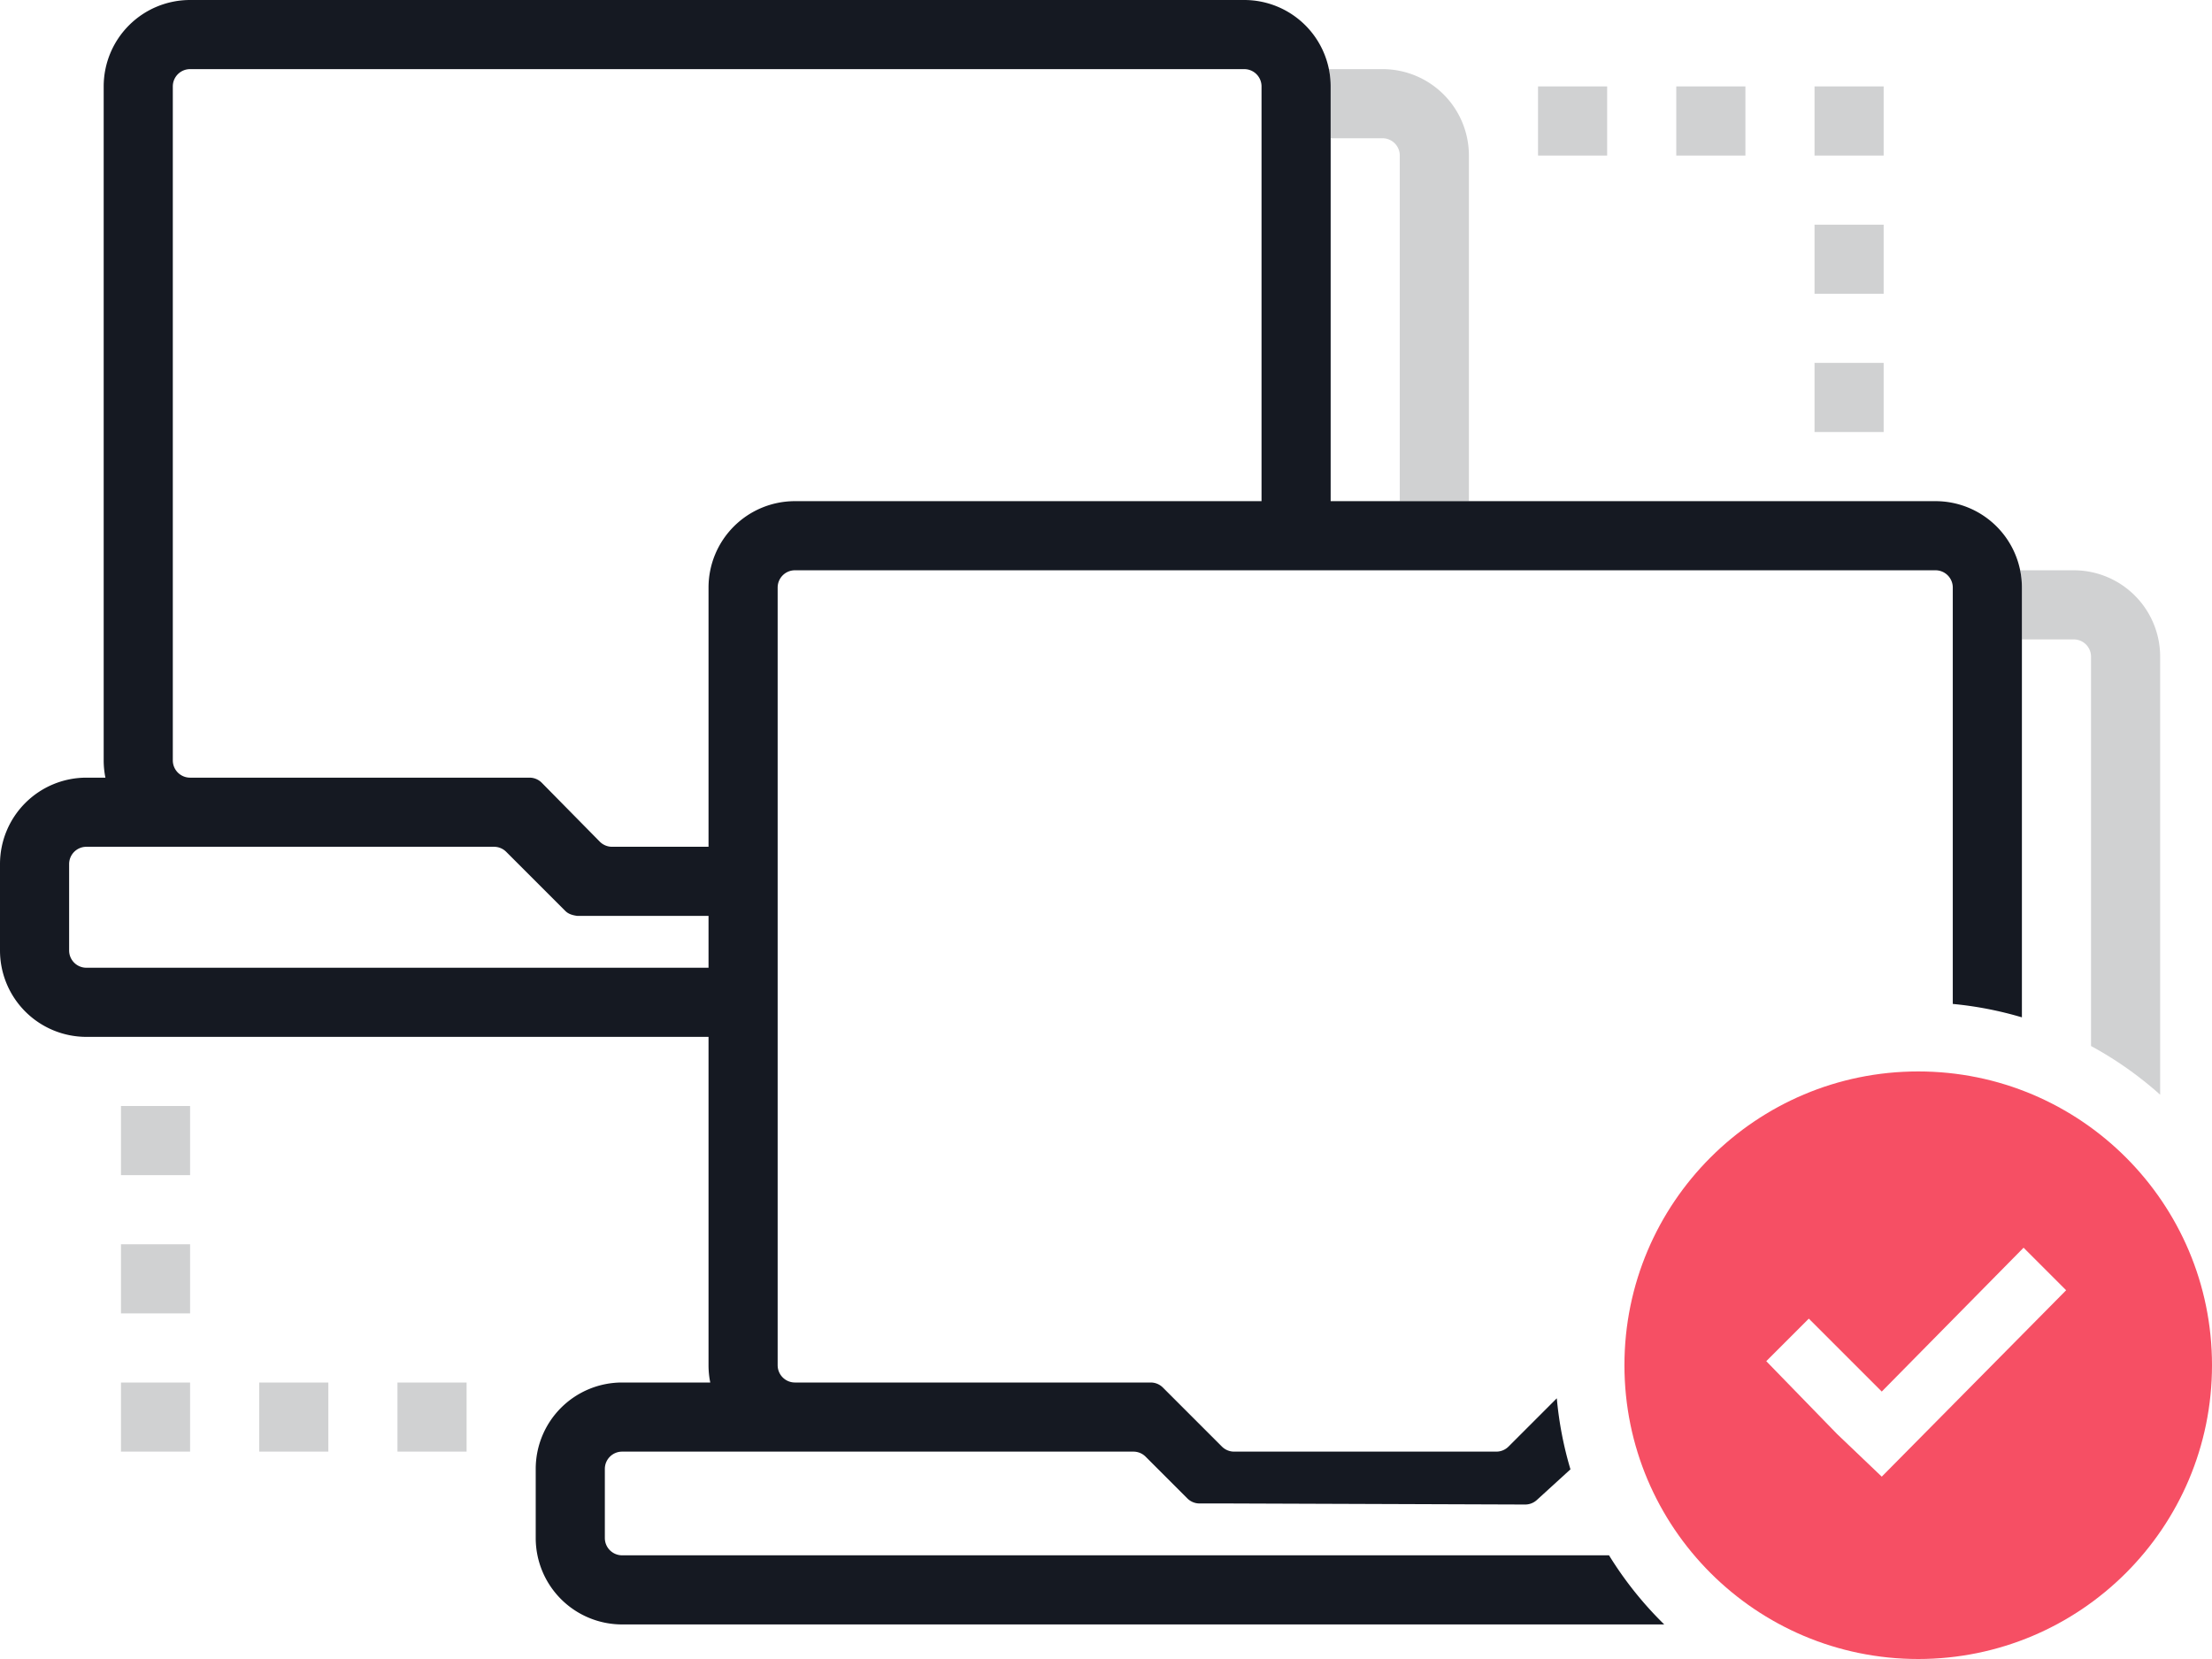
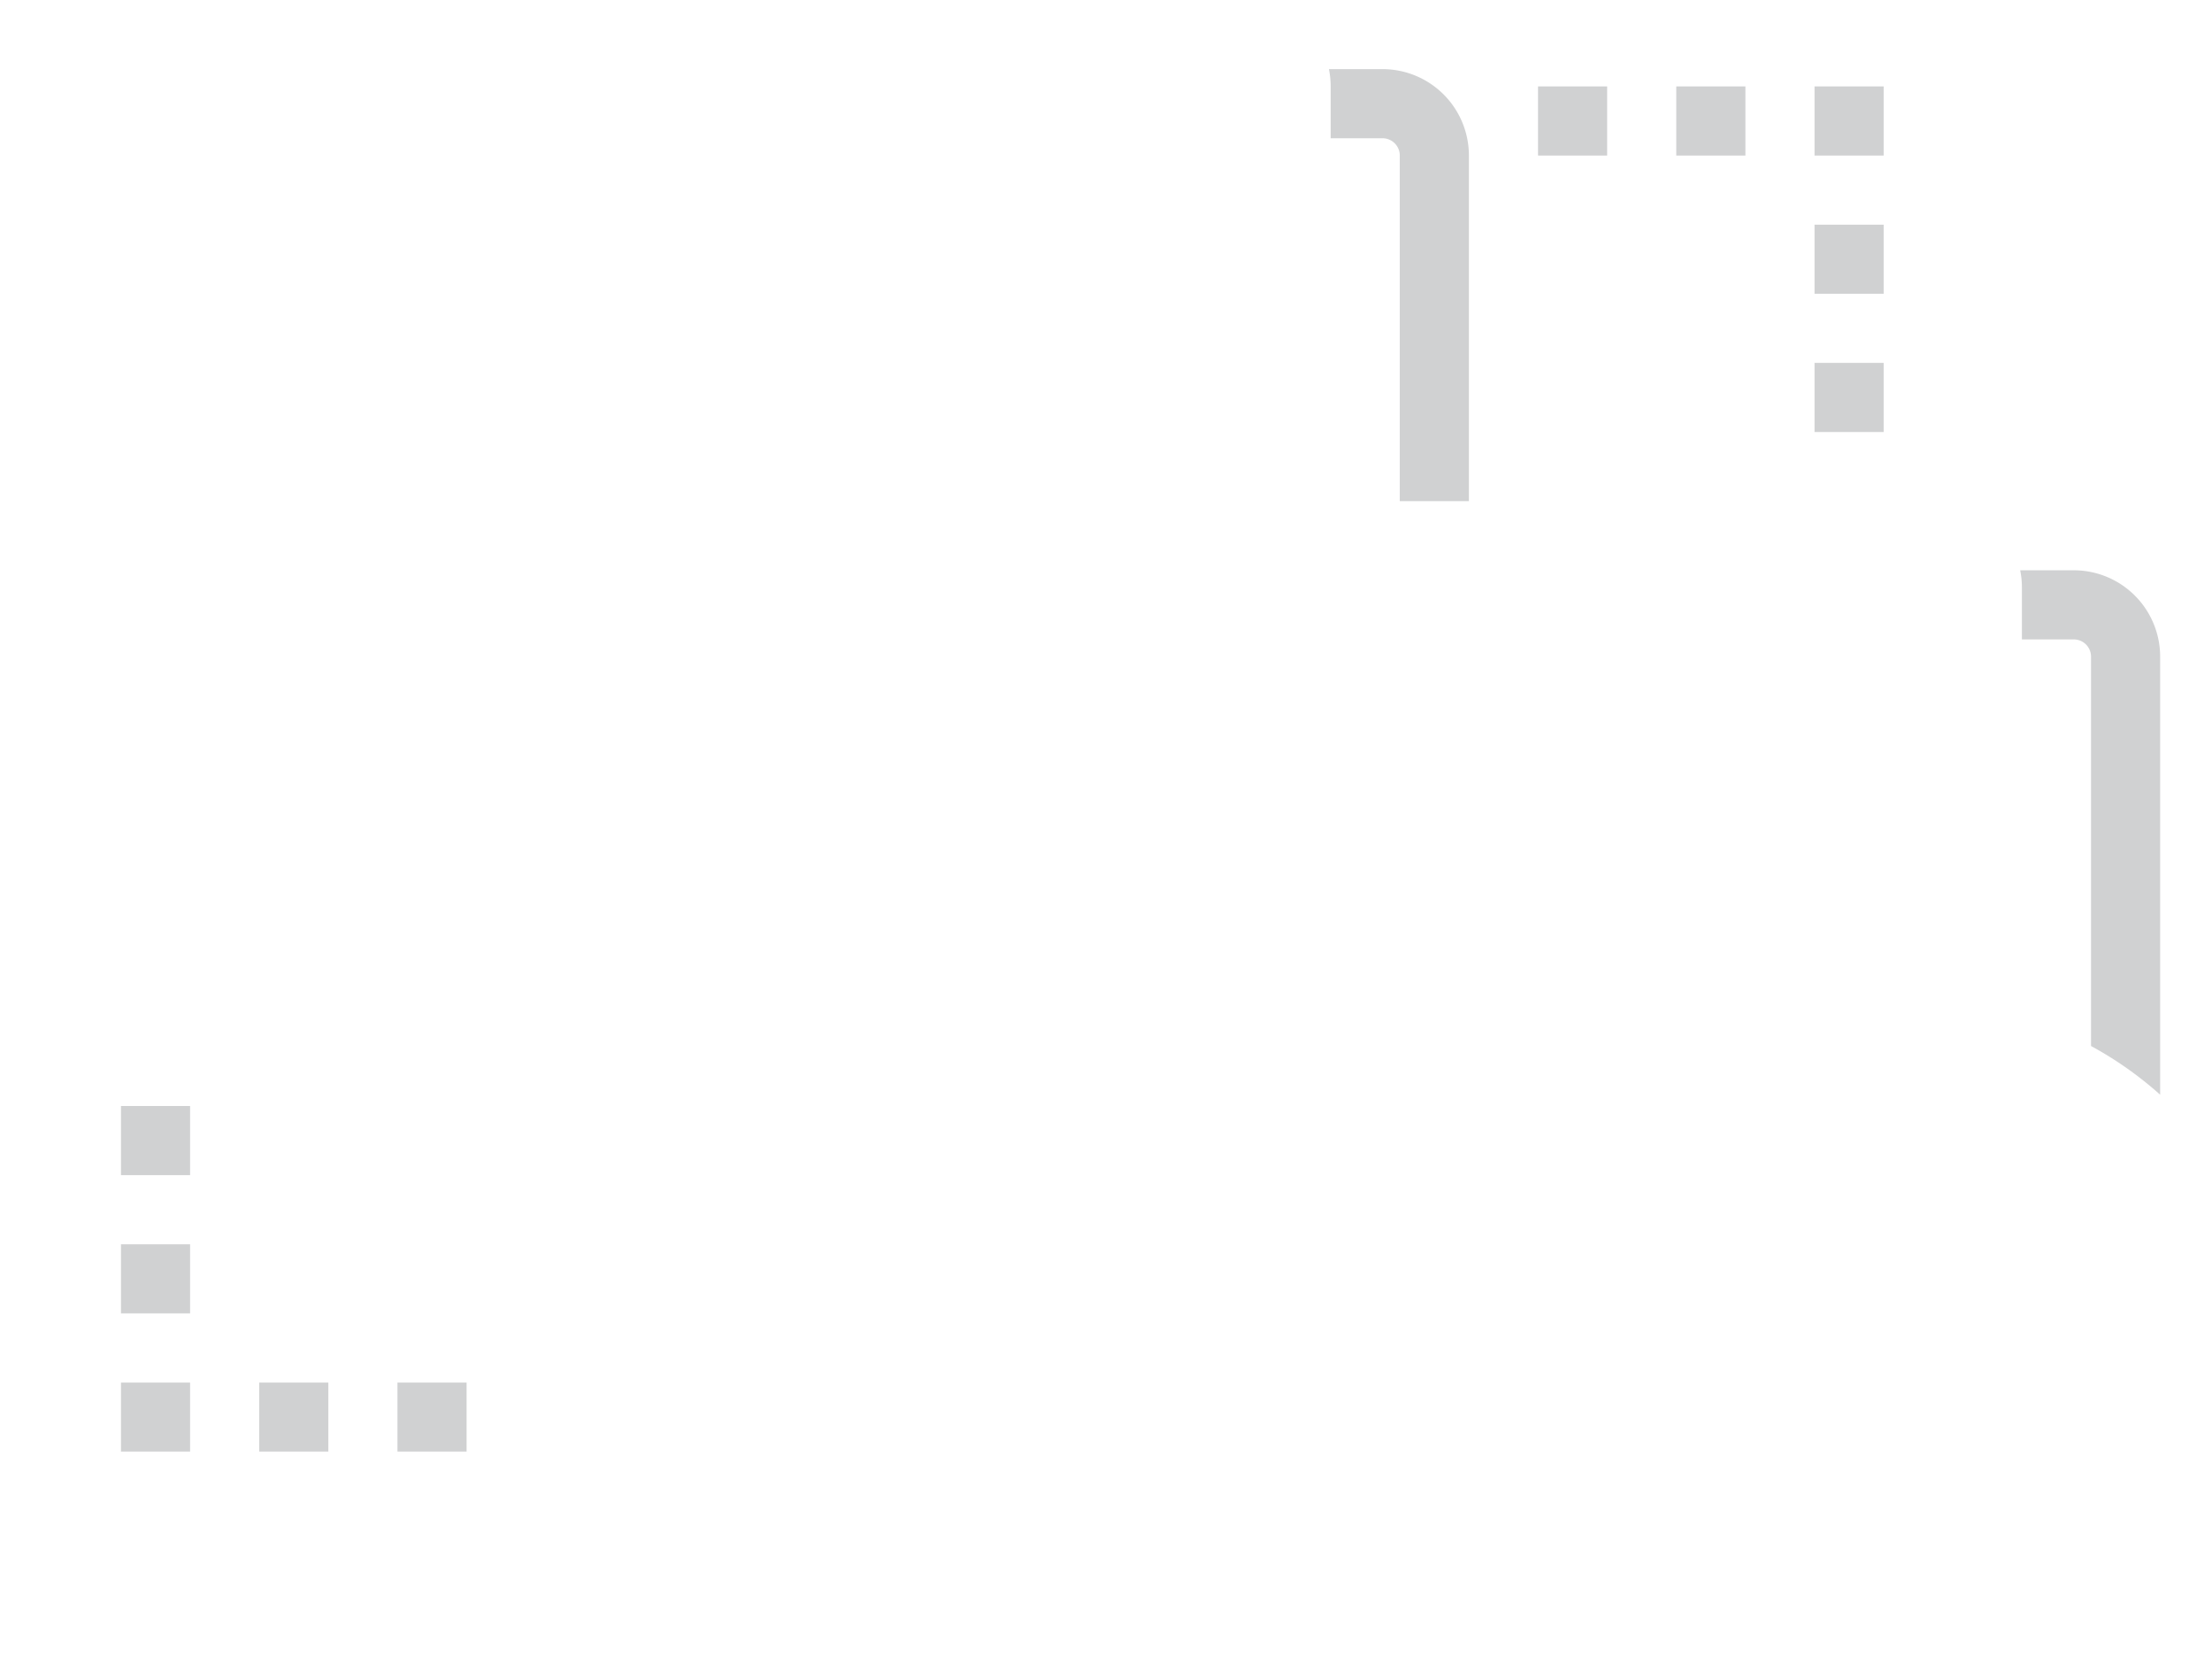
<svg xmlns="http://www.w3.org/2000/svg" width="128" height="96" viewBox="0 0 128 96">
  <title>global/illustrations/server-type/p2p</title>
  <g fill="none" fill-rule="evenodd">
    <path d="M121 60.53V38a1 1 0 0 0-1-1h-3v-3c0-.342-.034-.677-.1-1h3.1a5 5 0 0 1 5 5v25.347a21.054 21.054 0 0 0-4-2.818zM85 29h-4V9a1 1 0 0 0-1-1h-3V5c0-.342-.034-.677-.1-1H80a5 5 0 0 1 5 5v20zm4-24h4v4h-4V5zm8 0h4v4h-4V5zm8 0h4v4h-4V5zm0 8h4v4h-4v-4zm0 8h4v4h-4v-4zM7 80h4v4H7v-4zm8 0h4v4h-4v-4zM7 64h4v4H7v-4zm0 8h4v4H7v-4zm16 8h4v4h-4v-4z" fill="#D0D1D2" />
-     <path d="M90.877 85.024L88.93 86.8a1 1 0 0 1-.677.261l-16.84-.06a1 1 0 0 1-.051-.001h-1.948a1 1 0 0 1-.707-.293l-2.414-2.414a1 1 0 0 0-.707-.293H36a1 1 0 0 0-1 1v4a1 1 0 0 0 1 1h57.108a21.094 21.094 0 0 0 3.195 4H36a5 5 0 0 1-5-5v-4a5 5 0 0 1 5-5h5.1a5.023 5.023 0 0 1-.1-1V60H5a5 5 0 0 1-5-5v-5a5 5 0 0 1 5-5h1.1a5.023 5.023 0 0 1-.1-1V5a5 5 0 0 1 5-5h61a5 5 0 0 1 5 5v24h35a5 5 0 0 1 5 5v24.87a20.91 20.91 0 0 0-4-.776V34a1 1 0 0 0-1-1H46a1 1 0 0 0-1 1v45a1 1 0 0 0 1 1h20.586a1 1 0 0 1 .707.293l3.414 3.414a1 1 0 0 0 .707.293h15.172a1 1 0 0 0 .707-.293l2.793-2.793c.128 1.415.396 2.79.79 4.11zM41 53h-7.585c-.37-.048-.56-.145-.708-.293l-3.414-3.414a1 1 0 0 0-.707-.293H5a1 1 0 0 0-1 1v5a1 1 0 0 0 1 1h36v-3zm32-24V5a1 1 0 0 0-1-1H11a1 1 0 0 0-1 1v39a1 1 0 0 0 1 1h19.64a1 1 0 0 1 .713.298l3.353 3.404a1 1 0 0 0 .713.298H41V34a5 5 0 0 1 5-5h27z" fill="#151922" />
-     <path d="M111 96c-9.389 0-17-7.611-17-17s7.611-17 17-17 17 7.611 17 17-7.611 17-17 17zm-2.11-15.476l-4.221-4.22-2.462 2.462 4.103 4.22 2.58 2.462 10.669-10.786-2.462-2.462-8.207 8.324z" fill="#F64F64" fill-rule="nonzero" />
  </g>
</svg>